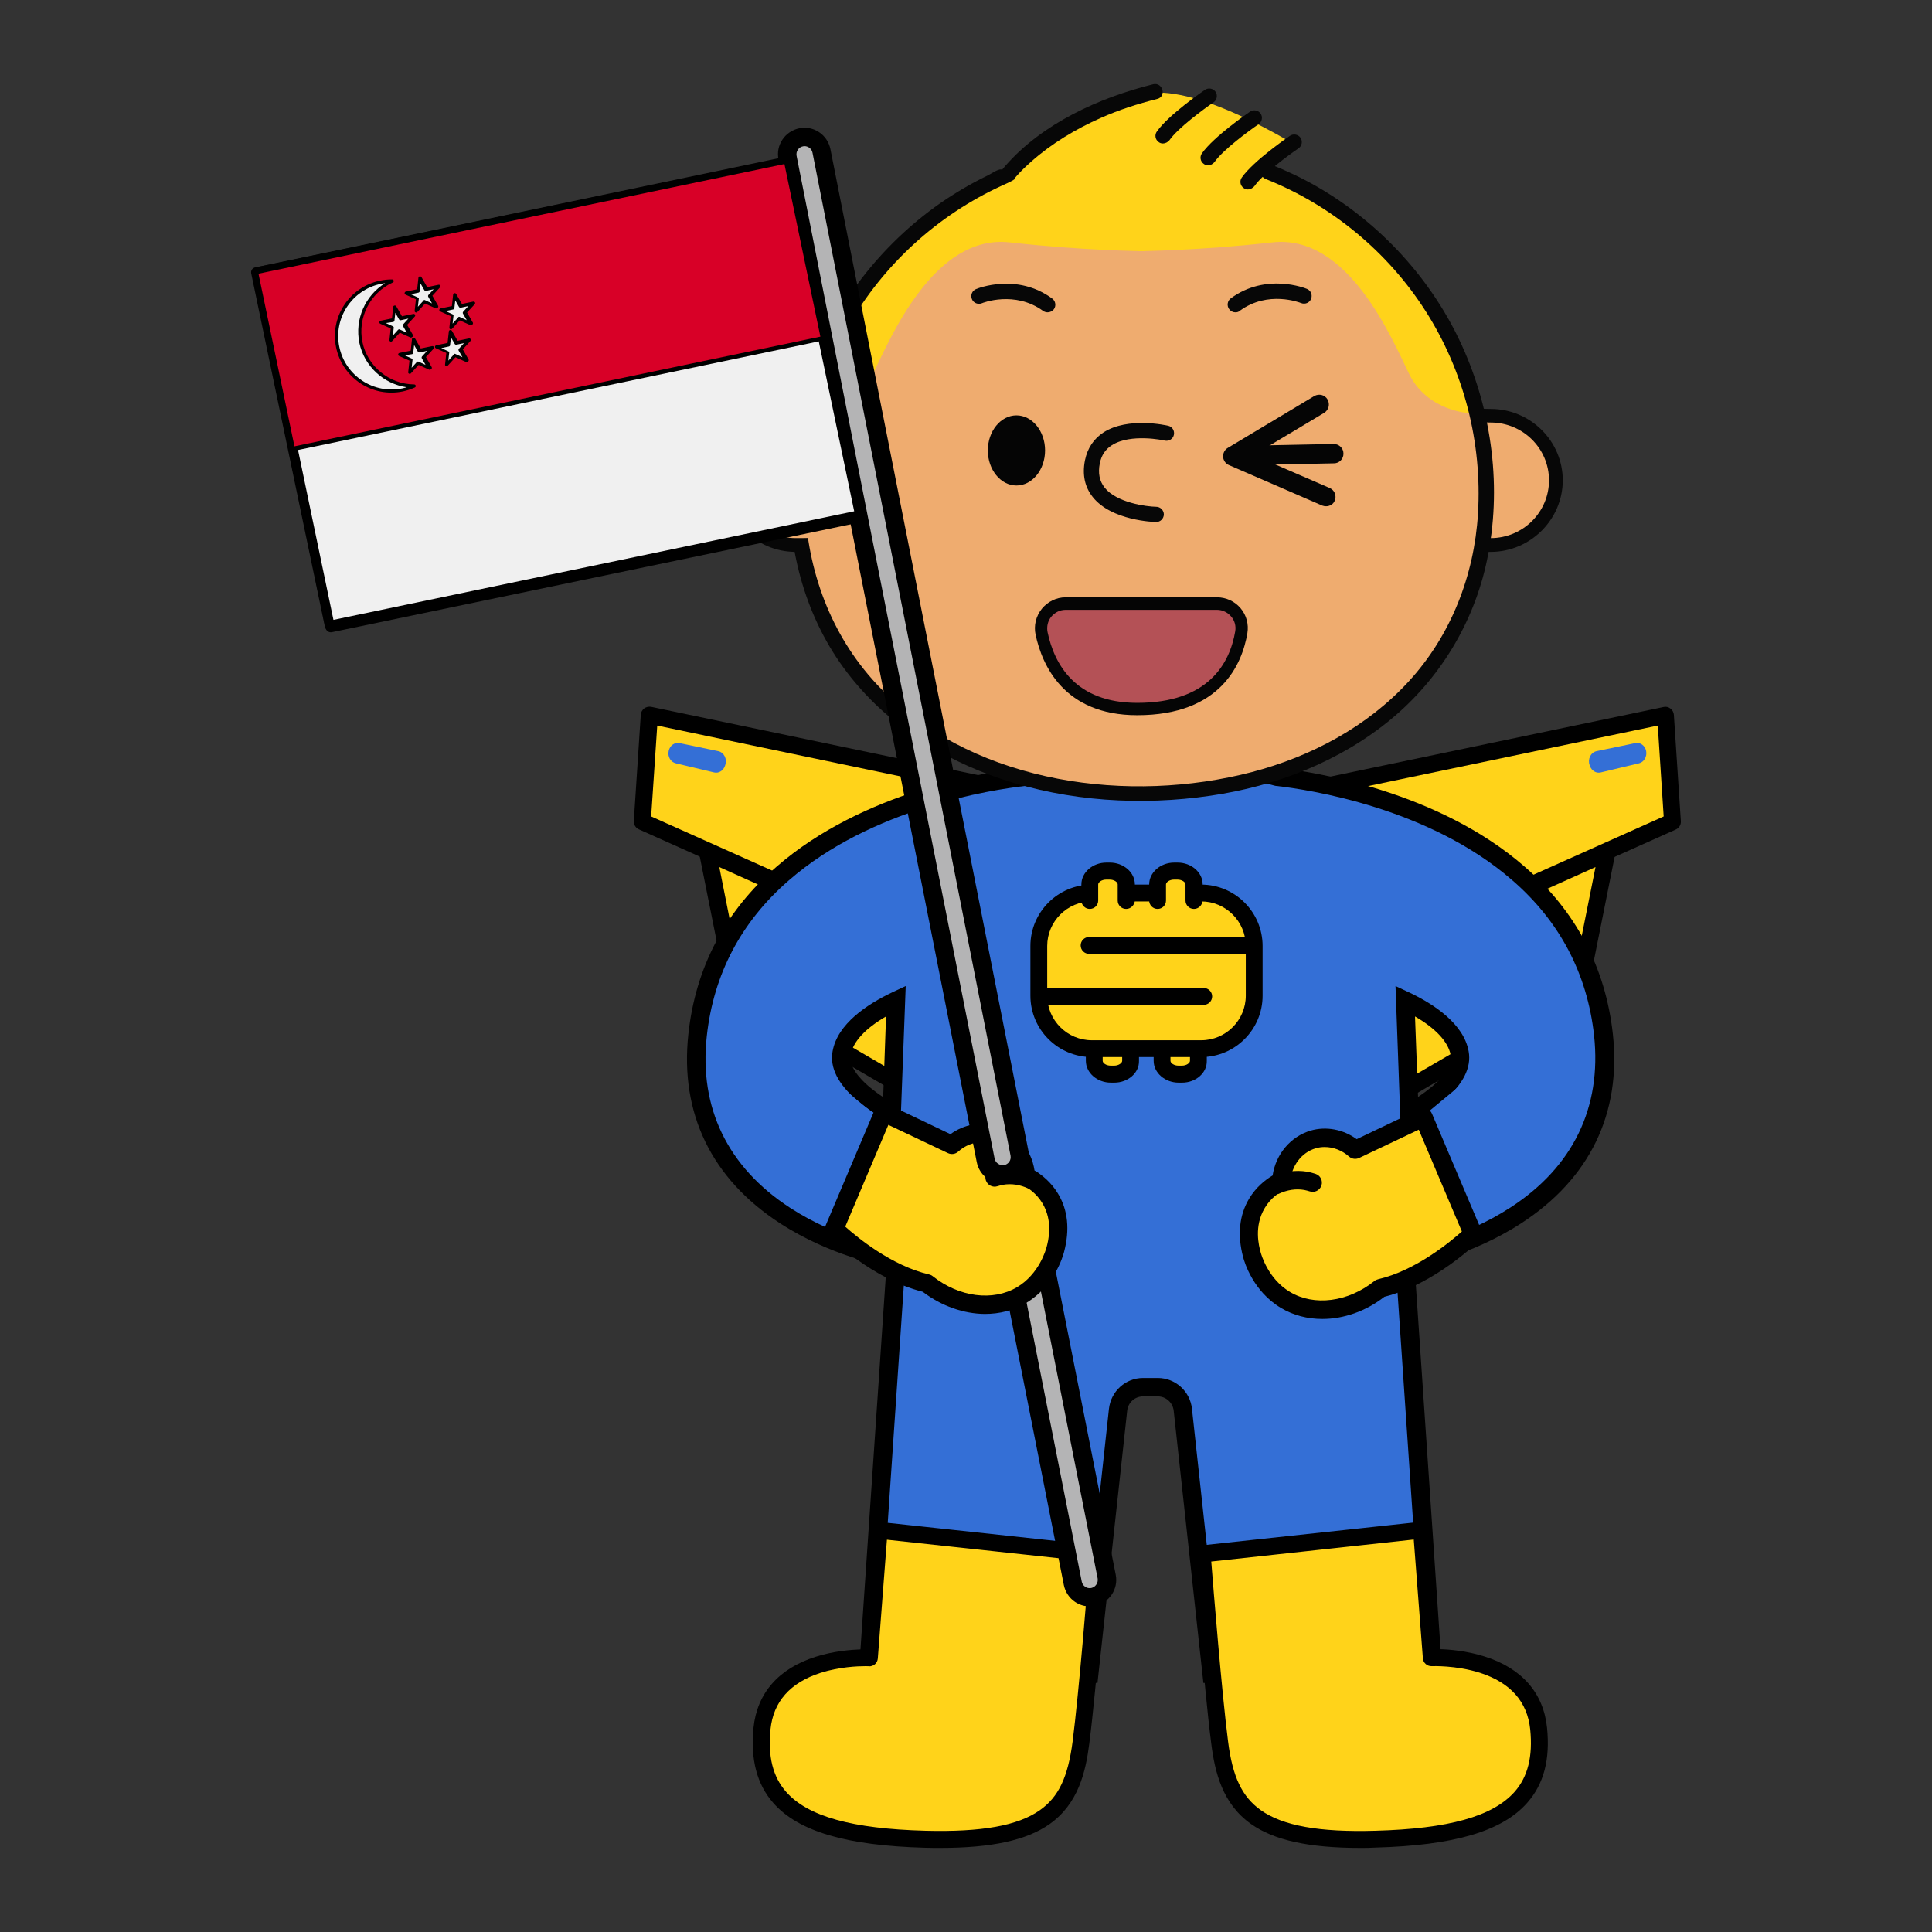
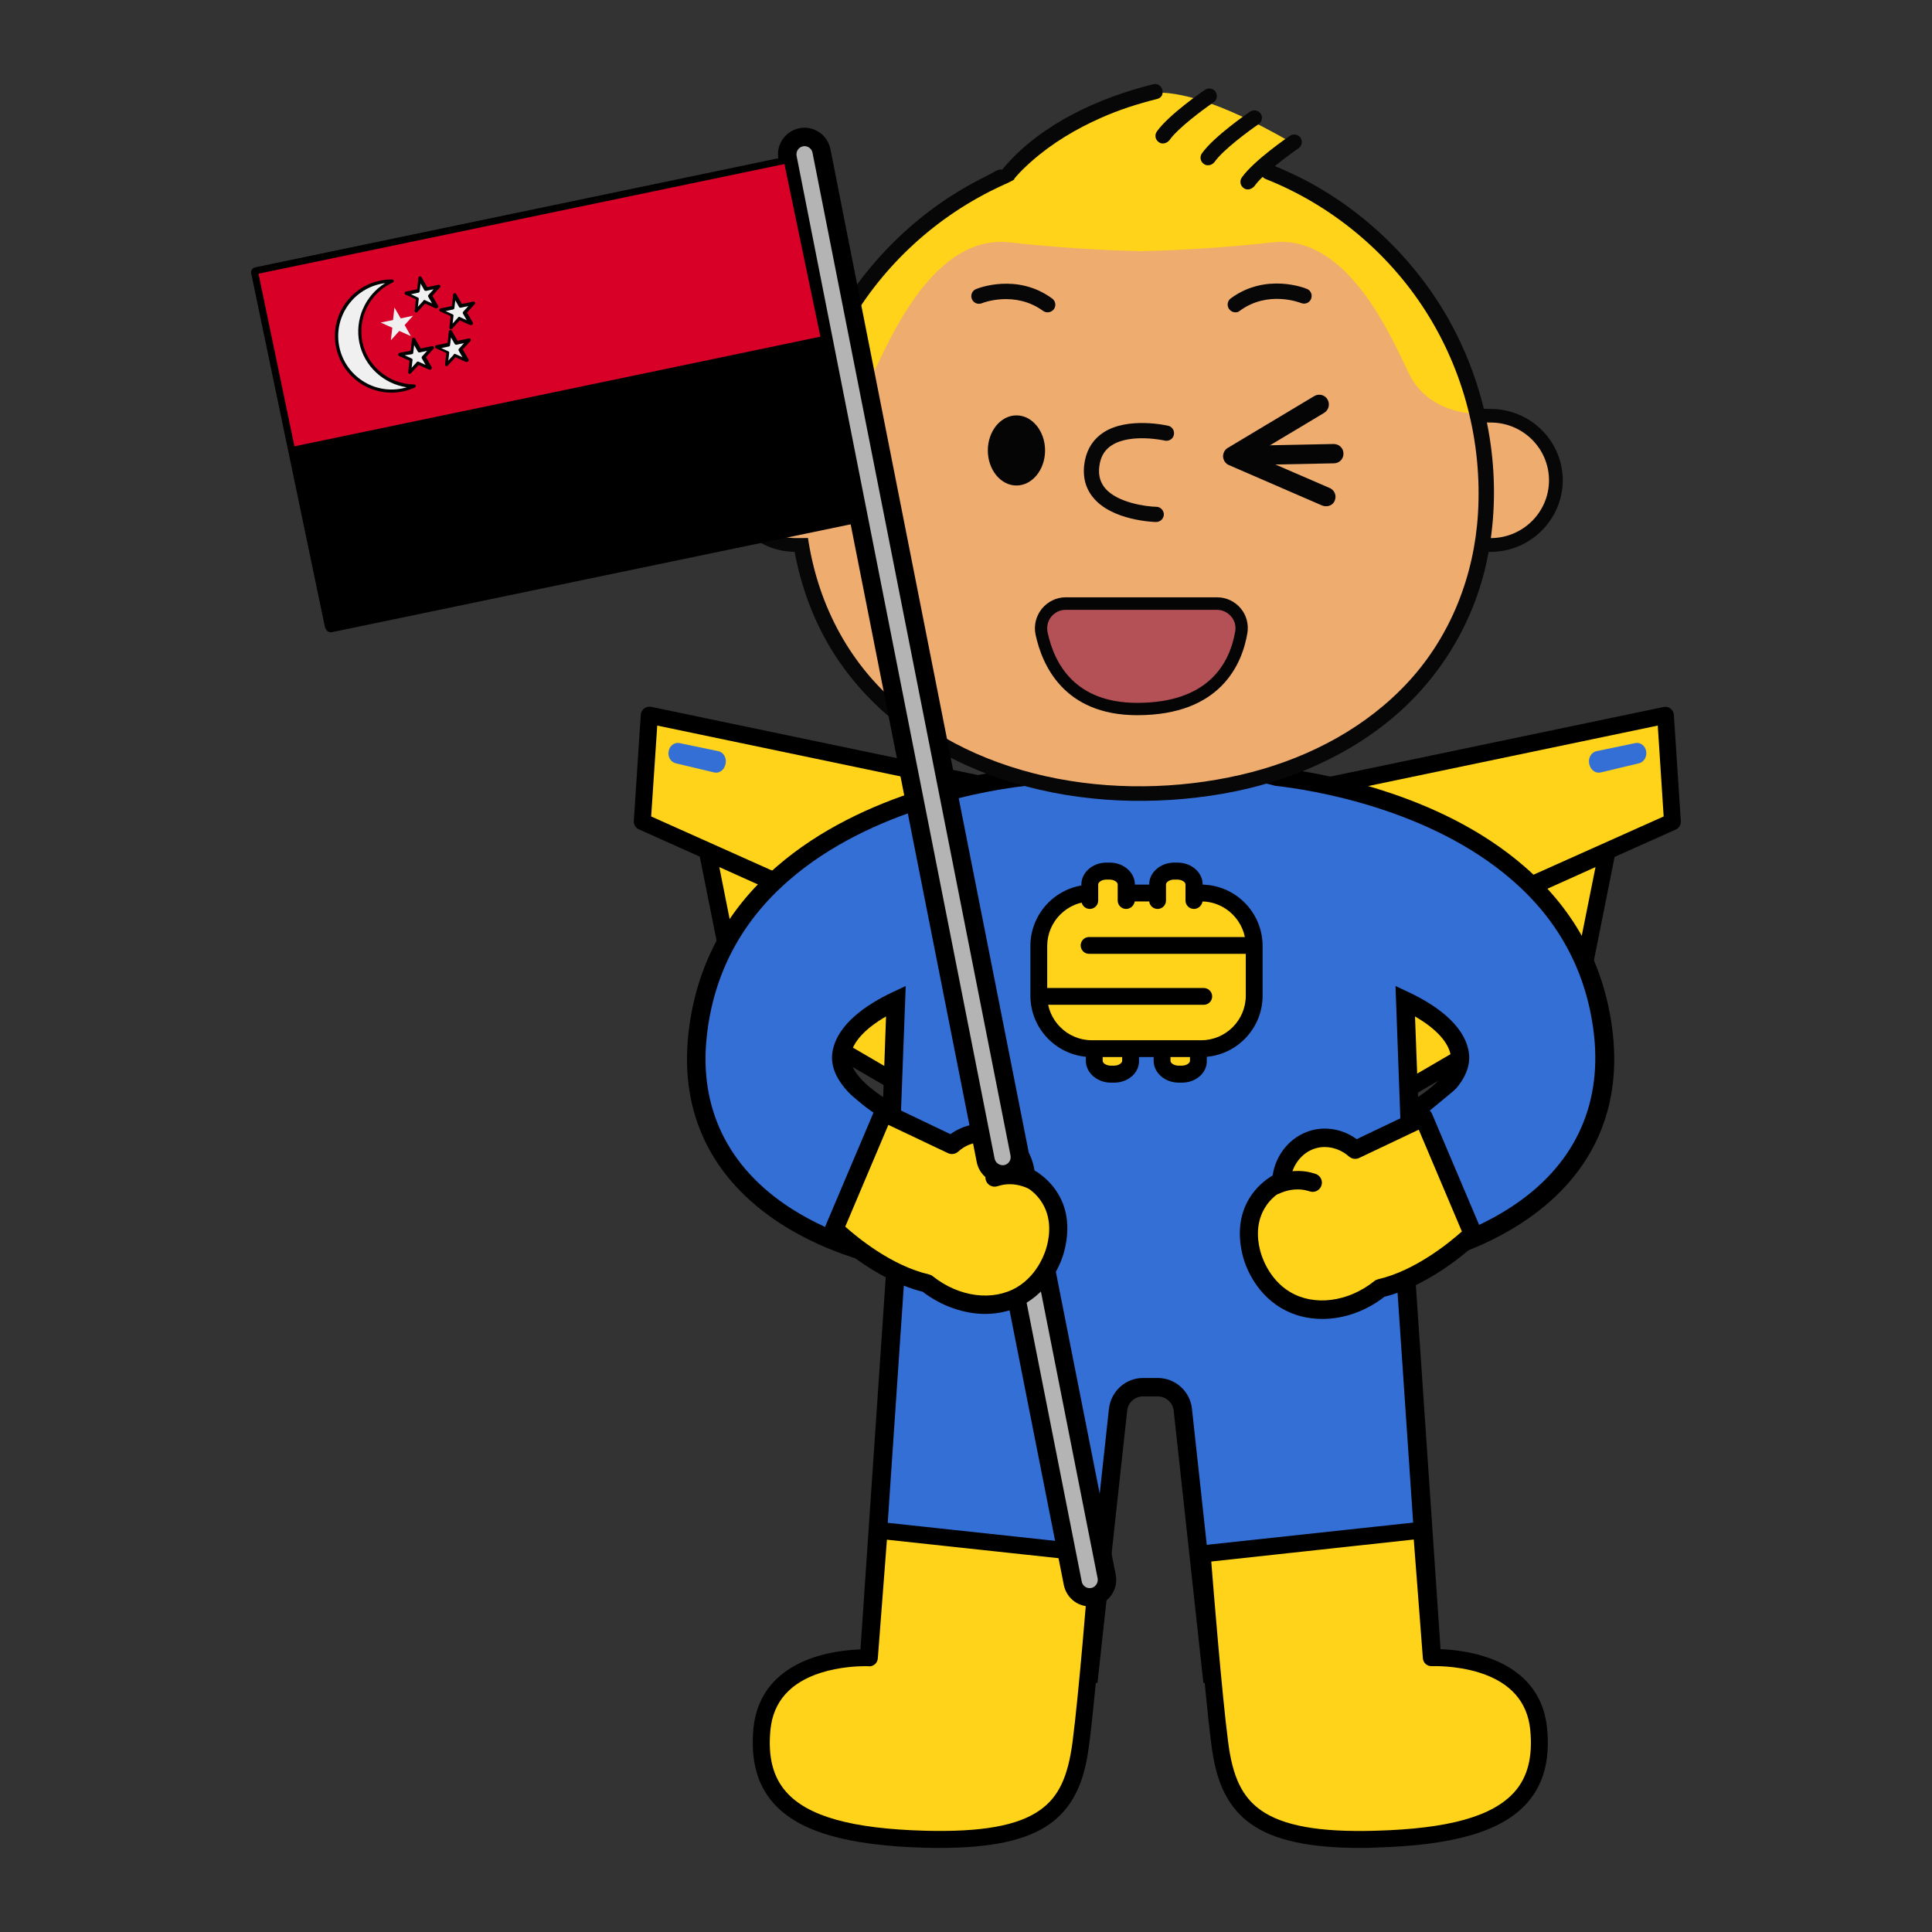
<svg xmlns="http://www.w3.org/2000/svg" version="1.1" id="Layer_1" x="0px" y="0px" viewBox="510 -510 1080 1080" style="enable-background:new 510 -510 1080 1080;" xml:space="preserve">
  <rect x="510" y="-510" width="1080" height="1080" fill="#333333" stroke="none" />
  <style type="text/css">
	.st0{fill:#FFD31A;}
	.st1{fill:#346FD6;}
	.st2{fill:none;}
	.st3{fill:#070707;}
	.st4{fill:#EFAC6F;}
	.st5{fill:#050505;}
	.st6{fill:#B45156;}
	.st7{fill:#B4B4B5;}
	.st8{fill:#F0F0F0;}
	.st9{fill:#D80027;}
	.st10{fill:#0052B4;}
	.st11{fill:#FFDA44;}
</style>
  <g>
    <g>
      <g>
        <g>
          <g>
            <polygon class="st0" points="1100.8,-62.5 872.9,-110.1 869.1,-50.7 1066.4,37.7      " />
          </g>
          <g>
            <path d="M1066.4,42.4c-0.7,0-1.3-0.1-1.9-0.4L867.1-46.4c-1.8-0.8-2.9-2.7-2.8-4.6l3.9-59.5c0.1-1.4,0.8-2.6,1.9-3.5       c1.1-0.8,2.5-1.1,3.8-0.9l227.9,47.6c1.3,0.3,2.5,1.1,3.1,2.3c0.7,1.2,0.8,2.6,0.4,3.9l-34.4,100.2c-0.4,1.3-1.4,2.3-2.6,2.8       C1067.7,42.3,1067.1,42.4,1066.4,42.4 M874-53.6l189.7,84.9l31-90.3l-217.3-45.4L874-53.6z" />
          </g>
          <g>
            <polyline class="st0" points="1049.3,117.5 920.8,42.6 905.6,-33.4 1074.5,42.6 1055.3,116.4      " />
          </g>
          <g>
            <path d="M1049.3,122.2c-0.8,0-1.6-0.2-2.4-0.6L918.4,46.7c-1.2-0.7-2-1.8-2.3-3.2l-15.2-76c-0.3-1.7,0.3-3.5,1.7-4.6       c1.4-1.1,3.3-1.3,4.9-0.6l168.9,76c2.1,0.9,3.2,3.3,2.6,5.5l-19.2,73.8c-0.7,2.5-3.2,4-5.8,3.4c-0.4-0.1-0.8-0.3-1.2-0.5       C1052,121.6,1050.6,122.2,1049.3,122.2 M925,39.6l126.2,73.6l17.7-67.9L912.1-25.3L925,39.6z" />
          </g>
          <g>
            <path class="st1" d="M887.8-83.3l21.4,5.1c2.5,0.6,5-0.9,6-3.5l0.2-0.6c1.2-3.3-0.6-7.1-3.9-7.8l-21.6-4.5       c-2.8-0.6-5.5,1.4-6.1,4.4C883.1-87,884.9-84,887.8-83.3" />
          </g>
        </g>
        <g>
          <g>
            <polygon class="st0" points="1213.1,-62.5 1441,-110.1 1444.9,-50.7 1247.5,37.7      " />
          </g>
          <g>
            <path d="M1247.5,42.4c-0.6,0-1.3-0.1-1.9-0.4c-1.2-0.5-2.2-1.5-2.6-2.8L1208.6-61c-0.4-1.3-0.3-2.7,0.4-3.9       c0.7-1.2,1.8-2,3.1-2.3l227.9-47.6c1.3-0.3,2.7,0,3.8,0.9c1.1,0.8,1.8,2.1,1.9,3.5l3.9,59.5c0.1,2-1,3.8-2.8,4.6L1249.4,42       C1248.8,42.3,1248.1,42.4,1247.5,42.4 M1219.3-59l31,90.3l189.7-84.9l-3.3-50.8L1219.3-59z" />
          </g>
          <g>
            <polyline class="st0" points="1264.7,117.5 1393.1,42.6 1408.3,-33.4 1239.4,42.6 1258.6,116.4      " />
          </g>
          <g>
            <path d="M1264.7,122.2c-1.4,0-2.8-0.6-3.7-1.8c-0.4,0.2-0.8,0.4-1.2,0.5c-2.5,0.7-5.1-0.9-5.8-3.4l-19.2-73.8       c-0.6-2.2,0.5-4.6,2.6-5.5l168.9-76c1.6-0.7,3.5-0.5,4.9,0.6c1.4,1.1,2,2.9,1.7,4.6l-15.2,76c-0.3,1.3-1.1,2.5-2.3,3.2       L1267,121.6C1266.3,122,1265.5,122.2,1264.7,122.2 M1245,45.3l17.7,67.9l126.2-73.6l13-64.9L1245,45.3z" />
          </g>
          <g>
            <path class="st1" d="M1426.2-83.3l-21.4,5.1c-2.5,0.6-5-0.9-6-3.5l-0.2-0.6c-1.2-3.3,0.6-7.1,3.9-7.8l21.6-4.5       c2.8-0.6,5.5,1.4,6.1,4.4C1430.8-87,1429-84,1426.2-83.3" />
          </g>
        </g>
      </g>
      <g>
        <g>
          <g>
            <path class="st1" d="M1406.4,68.5c-4.4-40.1-23.3-69.2-47.5-90.3c-47.7-41.5-116-51.9-135.3-54.1c-8.3-2.3-17-3.5-25.7-3.5       h-89.4c-8.7,0-17.4,1.2-25.7,3.5c-19.3,2.2-87.7,12.6-135.3,54.1c-24.3,21-43.2,50.1-47.5,90.3c-4.6,42.2,12.3,77.1,48.9,100.9       c27.3,17.7,55.5,22.9,56.6,23.1l3.4,0.6l0.6,0.1c0.7,2.6,1.5,5.2,2.3,7.8l-1.2-0.4L995.7,419l123.2,6.4l16-147.3       c0.8-7.1,6.8-12.6,14-12.6h8.2c7.2,0,13.2,5.4,14,12.6l16,147.3l123.2-6.4l-14.8-218.5l-1.2,0.4c0.9-2.6,1.7-5.2,2.3-7.8       l0.6-0.1l3.4-0.6c1.2-0.2,29.4-5.4,56.6-23.1C1394.1,145.6,1411,110.7,1406.4,68.5z M1008.4,112.1c-4.6-2.5-10.5-6.2-15.9-10.7       c-9.3-7.9-13.4-15.6-12.2-22.7c2.3-13.4,18-23.4,30.4-29.3L1008.4,112.1z M1313.7,101.4c-5.3,4.5-11.3,8.2-15.9,10.7l-2.3-62.6       c12.3,5.9,28,15.8,30.4,29.3C1327.1,85.9,1323,93.5,1313.7,101.4z" />
          </g>
          <g>
            <path d="M1182.7,430.8l-16.6-152.2c-0.5-4.5-4.3-8-8.9-8h-8.2c-4.6,0-8.4,3.4-8.9,8l-16.6,152.2l-133.3-6.9l15.3-225.4       c-0.1-0.2-0.1-0.5-0.2-0.7l-0.8-0.2c-1.2-0.2-30.1-5.4-58.5-23.8c-38.3-24.9-56-61.5-51.2-105.7c4-37.3,20.6-68.8,49.3-93.6       c48.4-42.1,117.1-52.9,137.7-55.3c8.6-2.3,17.6-3.5,26.7-3.5h89.4c9.1,0,18,1.2,26.7,3.5c20.6,2.4,89.3,13.1,137.7,55.3       c28.6,24.8,45.2,56.3,49.3,93.6c4.8,44.3-12.9,80.8-51.2,105.7c-28.5,18.5-57.4,23.6-58.6,23.9l-0.8,0.1       c-0.1,0.2-0.1,0.5-0.2,0.7l15.3,225.5L1182.7,430.8z M1149,260.3h8.2c9.8,0,18,7.4,19.1,17.1l15.5,142.5l113.1-5.9l-14-206.4       l-4.9,1.8l3.5-10.2c0.9-2.6,1.6-5,2.2-7.4l0.8-3.3l7.2-1.2c0.3-0.1,28.1-5,54.8-22.4c34.8-22.6,50.9-55.8,46.6-96v0       c-3.8-34.6-19.2-63.9-45.8-86.9C1309-58.3,1242.3-68.6,1223-70.7l-0.8-0.2c-7.9-2.2-16.1-3.3-24.3-3.3h-89.4       c-8.3,0-16.5,1.1-24.3,3.3l-0.8,0.2c-19.3,2.2-86.1,12.4-132.5,52.9c-26.6,23.1-42,52.3-45.8,87c-4.4,40.1,11.7,73.3,46.6,96       c26.7,17.3,54.4,22.3,54.7,22.3l7.3,1.2l0.8,3.3c0.6,2.3,1.3,4.8,2.2,7.4l3.5,10.2l-4.9-1.8l-14,206.4l113.1,5.9l15.5-142.5       C1131,267.7,1139.2,260.3,1149,260.3z M1293,120.7l-2.9-79.5l7.7,3.6c13.7,6.5,30.5,17.5,33.2,33c1.6,9-3.1,18.3-13.9,27.5l0,0       c-4.6,3.9-10.2,7.7-16.7,11.3L1293,120.7z M1301,58.2l1.7,45c2.9-1.9,5.4-3.8,7.7-5.7l0,0c5.4-4.6,11.6-11.4,10.5-17.9       C1319.5,72.4,1312.6,64.9,1301,58.2z M1013.3,120.7l-7.3-4.1c-6.5-3.6-12.1-7.4-16.7-11.3c-10.8-9.2-15.5-18.5-13.9-27.5       c2.7-15.6,19.6-26.5,33.2-33l7.7-3.6L1013.3,120.7z M1005.3,58.2c-11.6,6.7-18.5,14.2-19.8,21.5c-1.1,6.5,5.1,13.3,10.5,17.9       c2.3,1.9,4.8,3.8,7.7,5.7L1005.3,58.2z" />
          </g>
        </g>
      </g>
      <g>
        <g>
          <g>
            <path class="st0" d="M1121.8,74v9c0,4.1,4.2,7.5,9.3,7.5h1.9c5.1,0,9.3-3.4,9.3-7.5v-9" />
          </g>
        </g>
        <g>
          <g>
            <path d="M1132.9,95.2h-1.9c-7.7,0-14-5.5-14-12.2v-9c0-2.6,2.1-4.7,4.7-4.7c2.6,0,4.7,2.1,4.7,4.7v9c0,1.3,2,2.7,4.5,2.7h1.9       c2.6,0,4.5-1.5,4.5-2.7v-9c0-2.6,2.1-4.7,4.7-4.7c2.6,0,4.7,2.1,4.7,4.7v9C1146.9,89.7,1140.6,95.2,1132.9,95.2" />
          </g>
        </g>
        <g>
          <g>
            <path class="st0" d="M1159.6,74v9c0,4.1,4.2,7.5,9.3,7.5h1.9c5.1,0,9.3-3.4,9.3-7.5v-9" />
          </g>
        </g>
        <g>
          <g>
            <path d="M1170.8,95.2h-1.9c-7.7,0-14-5.5-14-12.2v-9c0-2.6,2.1-4.7,4.7-4.7c2.6,0,4.7,2.1,4.7,4.7v9c0,1.3,2,2.7,4.5,2.7h1.9       c2.6,0,4.5-1.5,4.5-2.7v-9c0-2.6,2.1-4.7,4.7-4.7c2.6,0,4.7,2.1,4.7,4.7v9C1184.8,89.7,1178.5,95.2,1170.8,95.2" />
          </g>
        </g>
        <g>
          <g>
            <path class="st0" d="M1189.5,76.2h-77.2c-11.9,0-21.6-9.7-21.6-21.6V10.8c0-11.9,9.7-21.6,21.6-21.6h77.2       c11.9,0,21.6,9.7,21.6,21.6v43.8C1211.1,66.5,1201.4,76.2,1189.5,76.2" />
          </g>
        </g>
        <g>
          <g>
            <path d="M1181.5,80.9h-61.2c-18.9,0-34.3-15.4-34.3-34.3V18.8c0-18.9,15.4-34.3,34.3-34.3h61.2c18.9,0,34.3,15.4,34.3,34.3       v27.8C1215.8,65.5,1200.4,80.9,1181.5,80.9 M1120.3-6.1c-13.7,0-24.9,11.2-24.9,24.9v27.8c0,13.7,11.2,24.9,24.9,24.9h61.2       c13.7,0,24.9-11.2,24.9-24.9V18.8c0-13.7-11.2-24.9-24.9-24.9H1120.3z" />
          </g>
        </g>
        <g>
          <g>
            <line class="st0" x1="1092.7" y1="47" x2="1182.9" y2="47" />
          </g>
        </g>
        <g>
          <g>
            <path d="M1182.9,51.7h-90.2c-2.6,0-4.7-2.1-4.7-4.7c0-2.6,2.1-4.7,4.7-4.7h90.2c2.6,0,4.7,2.1,4.7,4.7       C1187.6,49.6,1185.5,51.7,1182.9,51.7" />
          </g>
        </g>
        <g>
          <g>
            <line class="st0" x1="1118.8" y1="18.4" x2="1209.7" y2="18.4" />
          </g>
        </g>
        <g>
          <g>
            <path d="M1209.7,23.2h-90.9c-2.6,0-4.7-2.1-4.7-4.7s2.1-4.7,4.7-4.7h90.9c2.6,0,4.7,2.1,4.7,4.7S1212.3,23.2,1209.7,23.2" />
          </g>
        </g>
        <g>
          <g>
            <path class="st0" d="M1119.1-4.2v-9c0-4.1,4.2-7.5,9.3-7.5h1.9c5.1,0,9.3,3.4,9.3,7.5v9" />
          </g>
        </g>
        <g>
          <g>
            <path d="M1139.5-1.9c-2.6,0-4.7-2.1-4.7-4.7v-9c0-1.3-2-2.7-4.5-2.7h-1.9c-2.6,0-4.5,1.5-4.5,2.7v9c0,2.6-2.1,4.7-4.7,4.7       c-2.6,0-4.7-2.1-4.7-4.7v-9c0-6.7,6.3-12.2,14-12.2h1.9c7.7,0,14,5.5,14,12.2v9C1144.2-4,1142.1-1.9,1139.5-1.9" />
          </g>
        </g>
        <g>
          <g>
            <path class="st0" d="M1157-4.2v-9c0-4.1,4.2-7.5,9.3-7.5h1.9c5.1,0,9.3,3.4,9.3,7.5v9" />
          </g>
        </g>
        <g>
          <g>
            <path d="M1177.4-1.9c-2.6,0-4.7-2.1-4.7-4.7v-9c0-1.3-2-2.7-4.5-2.7h-1.9c-2.6,0-4.5,1.5-4.5,2.7v9c0,2.6-2.1,4.7-4.7,4.7       c-2.6,0-4.7-2.1-4.7-4.7v-9c0-6.7,6.3-12.2,14-12.2h1.9c7.7,0,14,5.5,14,12.2v9C1182.1-4,1180-1.9,1177.4-1.9" />
          </g>
        </g>
      </g>
      <g>
        <g>
          <path class="st0" d="M1124,358.7l-122.6-13.2l-5.5,71.2c0,0-55.7-3-60,39.6c-4.3,42.6,24.5,60,91.3,61.8s82.3-16.9,87-54      C1118.5,430.5,1124,358.7,1124,358.7" />
        </g>
      </g>
      <g>
        <g>
          <path d="M1035.6,523c-2.8,0-5.6,0-8.5-0.1c-43.9-1.2-70.8-9.1-84.8-25c-9.2-10.5-12.8-24.2-11.1-42c2-19.4,14-33.2,34.9-39.8      c10.1-3.2,19.9-3.9,25.4-4.1l5.2-66.8c0.1-1.3,0.7-2.5,1.7-3.3c1-0.8,2.3-1.2,3.5-1.1l122.6,13.2c2.5,0.3,4.4,2.5,4.2,5.1      c-0.1,0.7-5.5,72.3-9.8,105.7c-2,15.8-6.2,33.6-22.2,44.9C1083.9,518.7,1064.4,523,1035.6,523 M993.7,421.4      c-4.2,0-14.5,0.4-24.9,3.7c-17.1,5.5-26.5,16.1-28.1,31.7c-1.5,15,1.3,26.4,8.7,34.8c12.1,13.8,36.9,20.7,78,21.8      c31.3,0.8,51.6-2.8,63.9-11.5c10.5-7.4,15.7-18.5,18.3-38.4c3.6-28.2,8.1-84.3,9.4-100.6l-113.2-12.2l-5.1,66.4      c-0.2,2.6-2.4,4.5-5,4.4C995.7,421.4,994.9,421.4,993.7,421.4" />
        </g>
      </g>
      <g>
        <g>
          <path class="st0" d="M1182.1,358.7l122.6-13.2l5.5,71.2c0,0,55.7-3,60,39.6c4.3,42.6-24.5,60-91.3,61.8s-82.3-16.9-87-54      C1187.5,430.5,1182.1,358.7,1182.1,358.7" />
        </g>
      </g>
      <g>
        <g>
          <path d="M1270.4,523c-28.7,0-48.3-4.3-61.1-13.4c-16-11.3-20.2-29-22.2-44.9c-4.3-33.3-9.7-104.9-9.8-105.7      c-0.2-2.5,1.7-4.8,4.2-5.1l122.6-13.2c1.3-0.1,2.5,0.3,3.5,1.1c1,0.8,1.6,2,1.7,3.3l5.2,66.8c5.5,0.1,15.3,0.9,25.4,4.1      c20.9,6.6,32.9,20.4,34.9,39.8c1.8,17.8-1.8,31.5-11.1,42c-14,15.9-40.9,23.8-84.8,25C1276,523,1273.2,523,1270.4,523       M1187.1,362.9c1.3,16.3,5.8,72.4,9.4,100.6c2.5,19.8,7.8,30.9,18.3,38.4c12.3,8.7,32.6,12.4,63.9,11.5c41.1-1.1,65.8-8,78-21.8      c7.4-8.4,10.2-19.8,8.7-34.8c-1.6-15.5-11-26.2-28.1-31.7c-13.5-4.3-26.8-3.7-26.9-3.7c-2.6,0.1-4.8-1.8-5-4.4l-5.1-66.4      L1187.1,362.9z" />
        </g>
      </g>
      <g>
        <g>
          <path class="st2" d="M1295.5,49.5l2.3,62.7c4.6-2.5,10.6-6.2,15.9-10.7c9.3-7.9,13.4-15.6,12.2-22.7      C1323.5,65.3,1307.8,55.4,1295.5,49.5z" />
        </g>
      </g>
      <g>
        <g>
          <polyline class="st2" points="1008.6,204.4 1008.1,230.3 1006.9,294.9     " />
        </g>
      </g>
      <g>
        <g>
          <path class="st1" d="M1294.7,144.5l-3-24.5c0,0,0.8-0.3,2.1-1L1294.7,144.5z" />
        </g>
      </g>
      <g>
        <g>
          <path class="st1" d="M1294.7,144.5l-3-24.5c0,0,0.8-0.3,2.1-1L1294.7,144.5z" />
        </g>
      </g>
      <g>
        <g>
          <g>
            <path class="st3" d="M1343.3-201.5c-17.9,0-40.2,0-40.2-40c0-17.4,2.9-27.9,9.3-34.1c7.1-6.8,16.1-6.4,24.8-6       c2,0.1,4.1,0.2,6.1,0.2c22.2,0,40.3,17.9,40.3,40C1383.5-219.5,1365.4-201.5,1343.3-201.5 M1331.2-266.5c-4,0-6.7,0.4-8.3,1.9       c-2.1,2-4.6,7.6-4.6,23c0,11.8,2.1,19.1,6.2,22c3.9,2.7,10.8,2.7,18.7,2.7c13.8,0,25-11.1,25-24.7c0-13.6-11.2-24.7-25-24.7       c-2.4,0-4.6-0.1-6.7-0.2C1334.5-266.4,1332.7-266.5,1331.2-266.5" />
          </g>
        </g>
        <g>
          <g>
            <path class="st3" d="M954.8-201.5c-22.2,0-40.2-17.9-40.2-40c0-22,18.1-40,40.2-40c2,0,4.1-0.1,6.1-0.2       c8.7-0.4,17.8-0.7,24.8,6c6.4,6.2,9.3,16.7,9.3,34.1C995-201.5,972.7-201.5,954.8-201.5 M966.9-266.5c-1.6,0-3.4,0.1-5.3,0.1       c-2.2,0.1-4.4,0.2-6.7,0.2c-13.8,0-25,11.1-25,24.7c0,13.6,11.2,24.7,25,24.7c7.9,0,14.8,0,18.7-2.7c4.1-2.8,6.2-10.2,6.2-22       c0-15.4-2.5-21-4.6-23C973.5-266.1,970.8-266.5,966.9-266.5" />
          </g>
        </g>
        <g>
          <g>
            <path class="st4" d="M1218.7-414c71.5,28.2,122.1,97.9,122.1,179.4c0,106.4-86.3,168.2-192.7,168.2       c-106.4,0-192.7-61.7-192.7-168.2c0-79.9,48.7-148.5,118-177.7" />
          </g>
        </g>
        <g>
          <g>
            <path class="st0" d="M964.8-279.1c0,0,23.1-1.2,33.2-21.9c10.1-20.8,34.4-78.3,76.5-73.5c42.1,4.7,75.3,4.9,75.3,4.9       s51.6-71.9,32.6-78.4c-19-6.5-48-19-86,14.8c-37.9,33.8-61.7,40.9-61.7,40.9s-55.7,46.8-67.6,90.1       C967.2-302.3,957.1-280.3,964.8-279.1" />
          </g>
        </g>
        <g>
          <g>
            <path class="st0" d="M1330.9-279.1c0,0-23.1-1.2-33.2-21.9c-10.1-20.8-34.4-78.3-76.5-73.5c-42.1,4.7-75.3,4.9-75.3,4.9       s-38.8-72.2-19.9-78.7c14.1-4.8,26.7-27.2,103.7,16.7c9.3,5.3-22.7,12-11,17.7c22.5,11,42.1,21.6,42.1,21.6       s55.7,46.8,67.6,90.1C1328.6-302.3,1338.6-280.3,1330.9-279.1" />
          </g>
        </g>
        <g>
          <g>
            <path class="st4" d="M1375.9-241.5c0,17.8-14.6,32.3-32.6,32.3s-32.6,0-32.6-32.3c0-38.2,14.6-32.3,32.6-32.3       S1375.9-259.3,1375.9-241.5" />
          </g>
        </g>
        <g>
          <g>
            <path class="st3" d="M1217.6-409.9c36.5,14.5,68.1,40.6,89.2,73.6c21.5,33.6,31.8,73.6,29.4,113.4       c-2.1,34.6-15.1,68.1-38.7,93.8c-23.3,25.4-54.6,42-87.7,50.7c-68.5,17.8-152.5,6.8-204.8-44.1       c-54.8-53.3-57.4-140.9-20.8-205.2c19.6-34.4,49.9-62,85.8-78.5c2.2-1,4.3-1.9,6.4-3.1c1.1-0.6,0.9-1.1,0.1-0.2       c0.5-0.6,1.1-1.3,1.6-1.9c2.6-3,5.5-5.7,8.4-8.3c11.5-10.2,24.9-18.2,38.9-24.4c10.1-4.5,20.7-7.9,31.5-10.6       c5.3-1.3,3.1-9.5-2.3-8.2c-30.1,7.5-61.8,21.8-82.6,45.6c-0.5,0.6-1,1.2-1.5,1.8c-0.2,0.2-0.5,0.8-0.7,1       c0.7-0.4,0.3-0.7-0.2-0.8c-1.9-0.2-5.9,2.7-7.7,3.5c-9.1,4.4-17.9,9.6-26.3,15.4c-16.7,11.7-31.5,25.9-43.9,42       c-25.4,33.1-39.7,74.1-40.5,115.8c-0.7,37.3,9.5,74.7,32.4,104.6c21.7,28.4,52.6,48.3,86.3,59.5c37.3,12.5,78,15,116.8,9.3       c36.5-5.3,72.1-19,100.7-42.6c27.4-22.6,46.5-54.1,53.8-88.9c8.5-40.1,3-82.8-13.9-120c-16.8-37-45.5-68.3-80.6-88.7       c-8.6-5-17.6-9.2-26.8-12.9C1214.7-420.1,1212.5-411.9,1217.6-409.9" />
          </g>
        </g>
        <g>
          <g>
            <path class="st3" d="M1185.3-417.6c-0.8,0-1.7-0.2-2.4-0.8c-1.9-1.3-2.4-4-1-5.9c6.6-9.4,26-22.7,26.9-23.3       c1.9-1.3,4.6-0.8,5.9,1.1c1.3,1.9,0.8,4.6-1.1,5.9c-5.3,3.6-20,14.4-24.7,21.2C1187.9-418.2,1186.6-417.6,1185.3-417.6" />
          </g>
        </g>
        <g>
          <g>
            <path class="st3" d="M1160.1-429.8c-0.8,0-1.7-0.2-2.4-0.8c-1.9-1.3-2.4-4-1-5.9c6.6-9.4,26-22.7,26.9-23.3       c1.9-1.3,4.6-0.8,5.9,1.1c1.3,1.9,0.8,4.6-1.1,5.9c-5.3,3.6-20,14.4-24.7,21.2C1162.8-430.5,1161.4-429.8,1160.1-429.8" />
          </g>
        </g>
        <g>
          <g>
            <path class="st3" d="M1207.6-404.1c-0.8,0-1.7-0.2-2.4-0.8c-1.9-1.3-2.4-4-1-5.9c6.6-9.4,26-22.7,26.9-23.3       c1.9-1.3,4.6-0.8,5.9,1.1c1.3,1.9,0.8,4.6-1.1,5.9c-5.3,3.6-20,14.4-24.7,21.2C1210.2-404.8,1208.9-404.1,1207.6-404.1" />
          </g>
        </g>
        <g>
          <g>
            <path class="st4" d="M922.2-241.5c0,17.8,14.6,32.3,32.6,32.3s32.6,0,32.6-32.3c0-38.2-14.6-32.3-32.6-32.3       S922.2-259.3,922.2-241.5" />
          </g>
        </g>
        <g>
          <g>
            <path class="st3" d="M1156.3-218.2L1156.3-218.2c-1.1,0-24.9-0.7-35.4-13.9c-4.5-5.6-6-12.5-4.4-20.6c1.4-6.8,4.9-12,10.4-15.6       c13.7-8.8,35.2-3.9,36.1-3.7c2.3,0.5,3.7,2.8,3.2,5.1c-0.5,2.3-2.8,3.7-5.1,3.2c-0.3-0.1-19-4.2-29.6,2.6       c-3.6,2.3-5.8,5.6-6.7,10.1c-1.1,5.5-0.2,9.9,2.7,13.6c6.7,8.4,23.2,10.6,28.9,10.7c2.3,0,4.2,2,4.2,4.3       C1160.5-220,1158.6-218.2,1156.3-218.2" />
          </g>
        </g>
        <g>
          <g>
            <path class="st5" d="M1094.2-258.2c0,10.8-7.2,19.6-16,19.6c-8.8,0-16-8.8-16-19.6c0-10.8,7.2-19.6,16-19.6       C1087-277.8,1094.2-269,1094.2-258.2" />
          </g>
        </g>
        <g>
          <g>
            <g>
              <path class="st6" d="M1190.4-172.6h-84.6c-8.8,0-15.3,8.1-13.4,16.7c3.7,17.4,15.6,42.3,53.4,42.3c43.4,0,55.2-25.4,58.2-42.9        C1205.4-164.9,1198.9-172.6,1190.4-172.6" />
            </g>
          </g>
          <g>
            <g>
              <path class="st5" d="M1145.7-110.2c-41.1,0-53.2-28.2-56.8-45c-1.1-5.1,0.2-10.4,3.5-14.5c3.3-4,8.1-6.4,13.3-6.4h84.6        c5.1,0,9.9,2.2,13.2,6.1c3.3,3.9,4.6,9,3.8,13.9C1204.4-138.9,1192.5-110.2,1145.7-110.2 M1105.7-169.1c-3.1,0-6,1.4-8,3.8        c-2,2.4-2.7,5.6-2.1,8.7c3.8,18,15.6,39.5,50.1,39.5c39.6,0,51.7-21.8,54.8-40c0.5-3-0.3-6-2.3-8.3c-2-2.3-4.8-3.7-7.9-3.7        H1105.7z" />
            </g>
          </g>
        </g>
        <g>
          <g>
            <path class="st3" d="M1095.6-335.4c-0.9,0-1.8-0.3-2.5-0.8c-15.9-11.6-34.1-4.4-34.2-4.3c-2.2,0.9-4.7-0.1-5.6-2.3       c-0.9-2.2,0.1-4.7,2.3-5.6c0.9-0.4,22.9-9.2,42.6,5.3c1.9,1.4,2.3,4.1,0.9,6C1098.2-336,1096.9-335.4,1095.6-335.4" />
          </g>
        </g>
        <g>
          <g>
            <path class="st3" d="M1200.6-335.4c-1.3,0-2.6-0.6-3.5-1.8c-1.4-1.9-1-4.6,0.9-6c19.7-14.5,41.7-5.7,42.6-5.3       c2.2,0.9,3.2,3.4,2.3,5.6c-0.9,2.2-3.4,3.2-5.6,2.3c-0.8-0.3-18.5-7.2-34.2,4.3C1202.4-335.6,1201.5-335.4,1200.6-335.4" />
          </g>
        </g>
        <g>
          <g>
            <g>
              <g>
                <path class="st5" d="M1251.3-227c-0.7,0-1.4-0.1-2.2-0.4L1197-250c-1.9-0.8-3.1-2.6-3.3-4.6c-0.1-2,0.9-4,2.6-5l48.4-29         c2.6-1.5,5.9-0.7,7.4,1.9s0.7,5.9-1.9,7.5l-39.4,23.6l42.5,18.4c2.8,1.2,4,4.4,2.8,7.1C1255.4-228.2,1253.4-227,1251.3-227z" />
              </g>
            </g>
          </g>
        </g>
        <g>
          <g>
            <g>
              <g>
                <path class="st5" d="M1201.1-249.9c-3,0-5.4-2.4-5.4-5.3c-0.1-3,2.3-5.5,5.3-5.5l54.5-1.1c0,0,0.1,0,0.1,0         c3,0,5.4,2.4,5.4,5.3c0.1,3-2.3,5.5-5.3,5.5l-54.5,1.1C1201.2-249.9,1201.1-249.9,1201.1-249.9z" />
              </g>
            </g>
          </g>
        </g>
      </g>
      <g>
        <g>
          <polygon class="st1" points="1325.1,97.7 1290.8,126.1 1303.9,154.4 1342.5,135.1     " />
        </g>
      </g>
      <g>
        <g>
          <polygon class="st1" points="979.6,97.1 1013.9,125.4 1000.8,153.7 962.2,134.5     " />
        </g>
      </g>
      <g>
        <g>
          <path class="st0" d="M1333.4,179.8l-27.6-65.1l-38.2,18.2c-6.4-5.8-15.4-8.2-23.5-5.9c-9.9,2.9-17.2,12.3-17.9,23.4      c-3.1,1.6-9.2,5.2-13.6,12.3c-7.3,12-3.9,24.9-2.9,28.7c0.4,1.6,4.7,16.9,18.8,25.3c15.4,9.2,36.6,6.7,53-6.5      C1309.1,203.8,1333.4,179.8,1333.4,179.8z" />
        </g>
        <g>
          <path d="M1249.2,227.3c-8.3,0-16.2-2-23.2-6.2c-15.4-9.2-20.3-25.3-21.1-28.4c-3.3-12.5-2.1-23.5,3.4-32.7      c3.8-6.3,8.9-10.4,13.1-12.9c1.8-12,10.1-21.8,21.3-25.1c8.6-2.5,18.2-0.7,25.7,4.8l35.2-16.8c1.3-0.6,2.7-0.7,4-0.2      c1.3,0.5,2.4,1.5,2.9,2.8l27.6,65.1c0.8,1.9,0.4,4.2-1.1,5.7c-1,1-25,24.5-53.1,31.5C1273.4,223.1,1261,227.3,1249.2,227.3z       M1250.5,131.2c-1.7,0-3.3,0.2-5,0.7c-7.9,2.3-13.6,9.8-14.2,18.7c-0.1,1.8-1.2,3.5-2.9,4.3c-3.4,1.7-8.1,4.8-11.4,10.4      c-6.1,10.2-3.3,21.1-2.3,24.7c0.4,1.5,4.2,14.9,16.4,22.2c13.5,8.1,32.5,5.7,47.2-6.1c0.6-0.5,1.3-0.8,2.1-1      c20.8-4.8,40.1-20.7,46.8-26.7l-24.1-56.9l-33.3,15.8c-1.9,0.9-4.1,0.6-5.7-0.8C1260.3,133.1,1255.4,131.2,1250.5,131.2z" />
        </g>
      </g>
      <g>
        <g>
          <g>
            <path d="M1222.6,157.8c-2,0-3.8-1.1-4.7-3c-1.2-2.6-0.1-5.6,2.5-6.8c6.7-3.1,13.8-4.1,20.4-3c1.5,0.3,3.1,0.7,4.6,1.2       c2.7,0.9,4.2,3.8,3.3,6.5c-0.9,2.7-3.8,4.2-6.5,3.3c-1-0.3-2.1-0.6-3.1-0.8c-4.7-0.8-9.5-0.1-14.4,2.2       C1224,157.6,1223.3,157.8,1222.6,157.8z" />
          </g>
        </g>
      </g>
      <g>
        <path class="st7" d="M1126.9,381.5l-11.6,2.3c-2,0.4-4-0.9-4.4-3l-45-227.6c-0.4-2,0.9-4,3-4.4l11.6-2.3c2-0.4,4,0.9,4.4,3     l45,227.6C1130.2,379.1,1128.9,381.1,1126.9,381.5z" />
        <path d="M1119.2,388c-2.9,0-5.8-0.9-8.2-2.5c-3.3-2.2-5.5-5.6-6.3-9.4L1062,160c-0.8-3.9,0-7.8,2.2-11.1s5.6-5.5,9.4-6.3     c8-1.6,15.8,3.7,17.4,11.7l42.7,216c1.6,8-3.7,15.8-11.7,17.4C1121.1,387.9,1120.1,388,1119.2,388z M1076.5,152.7     c-0.3,0-0.6,0-0.9,0.1c-2.4,0.5-4,2.9-3.6,5.3l42.7,216c0.2,1.2,0.9,2.2,1.9,2.9c1,0.7,2.2,0.9,3.4,0.7c2.4-0.5,4-2.9,3.6-5.3     l-42.7-216C1080.5,154.1,1078.6,152.7,1076.5,152.7z" />
      </g>
      <g>
        <g>
          <g>
            <rect x="671.1" y="-390.6" transform="matrix(-0.979 0.204 -0.204 -0.979 1569.541 -740.457)" class="st8" width="303.5" height="202.3" />
          </g>
          <g>
            <path d="M992.7-218.4l-297.2,61.8c-1.6,0.3-3.1-0.7-3.5-2.3L650.8-357c-0.3-1.6,0.7-3.1,2.3-3.5l297.2-61.8       c1.6-0.3,3.1,0.7,3.5,2.3L995-221.9C995.3-220.3,994.3-218.8,992.7-218.4z M697.2-163l291.4-60.6l-40-192.3l-291.4,60.6       L697.2-163z" />
          </g>
        </g>
        <g>
          <g>
            <g>
              <rect x="658.2" y="-364" transform="matrix(-0.979 0.204 -0.204 -0.979 1531.432 -860.356)" class="st9" width="303.5" height="25.3" />
            </g>
            <g>
              <path d="M961.6-367.7l-297.2,61.8c-1.2,0.2-2.4-0.5-2.6-1.7l-5.2-24.8c-0.2-1.2,0.5-2.4,1.7-2.6l297.2-61.8        c1.2-0.2,2.4,0.5,2.6,1.7l5.2,24.8C963.6-369.1,962.8-368,961.6-367.7z M665.7-310.7l292.8-60.9l-4.3-20.4l-292.8,60.9        L665.7-310.7z" />
            </g>
          </g>
          <g>
            <g>
              <rect x="668.5" y="-314.5" transform="matrix(-0.979 0.204 -0.204 -0.979 1561.918 -764.439)" class="st9" width="303.5" height="25.3" />
            </g>
            <g>
              <path d="M971.9-318.2l-297.2,61.8c-1.2,0.2-2.4-0.5-2.6-1.7l-5.2-24.8c-0.2-1.2,0.5-2.4,1.7-2.6l297.2-61.8        c1.2-0.2,2.4,0.5,2.6,1.7l5.2,24.8C973.9-319.6,973.1-318.5,971.9-318.2z M676-261.1l292.8-60.9l-4.3-20.4l-292.8,60.9        L676-261.1z" />
            </g>
          </g>
          <g>
            <g>
              <rect x="678.9" y="-265" transform="matrix(-0.979 0.204 -0.204 -0.979 1592.4 -668.534)" class="st9" width="303.5" height="25.3" />
            </g>
            <g>
              <path d="M982.2-268.7l-297.2,61.8c-1.2,0.2-2.4-0.5-2.6-1.7l-5.2-24.8c-0.2-1.2,0.5-2.4,1.7-2.6l297.2-61.8        c1.2-0.2,2.4,0.5,2.6,1.7l5.2,24.8C984.2-270.1,983.4-268.9,982.2-268.7z M686.3-211.6l292.8-60.9l-4.3-20.4l-292.8,60.9        L686.3-211.6z" />
            </g>
          </g>
          <g>
            <g>
              <rect x="689.2" y="-215.4" transform="matrix(-0.979 0.204 -0.204 -0.979 1622.887 -572.616)" class="st9" width="303.5" height="25.3" />
            </g>
            <g>
              <path d="M992.5-219.2l-297.2,61.8c-1.2,0.2-2.4-0.5-2.6-1.7l-5.2-24.8c-0.2-1.2,0.5-2.4,1.7-2.6l297.2-61.8        c1.2-0.2,2.4,0.5,2.6,1.7l5.2,24.8C994.5-220.6,993.7-219.4,992.5-219.2z M696.6-162.1L989.5-223l-4.3-20.4l-292.8,60.9        L696.6-162.1z" />
            </g>
          </g>
        </g>
        <g>
          <g>
            <rect x="663.2" y="-374.2" transform="matrix(-0.979 0.204 -0.204 -0.979 1397.53 -783.265)" class="st10" width="151.8" height="109" />
          </g>
          <g>
            <path d="M824.9-279.7l-148.6,30.9c-1.2,0.2-2.4-0.5-2.6-1.7l-22.2-106.7c-0.2-1.2,0.5-2.4,1.7-2.6l148.6-30.9       c1.2-0.2,2.4,0.5,2.6,1.7l22.2,106.7C826.9-281.1,826.1-279.9,824.9-279.7z M677.6-253.5l144.3-30l-21.3-102.4l-144.3,30       L677.6-253.5z" />
          </g>
        </g>
        <g>
          <g>
            <g>
              <path class="st11" d="M751.7-296.8c-13.5,2.8-26.8-5.9-29.6-19.4c-2.8-13.5,5.9-26.8,19.4-29.6c4.2-0.9,8.4-0.6,12.3,0.5        c-6.5-4.2-14.7-5.9-22.9-4.2c-16.6,3.5-27.3,19.8-23.9,36.4c3.5,16.6,19.8,27.3,36.4,23.9c8.2-1.7,15-6.5,19.3-13        C759.6-299.5,755.9-297.6,751.7-296.8z" />
            </g>
            <g>
              <path d="M743.7-287.7c-17.4,3.6-34.5-7.6-38.2-25c-3.6-17.4,7.6-34.5,25-38.2c8.3-1.7,16.8-0.2,24,4.4        c0.6,0.4,0.8,1.2,0.5,1.9c-0.3,0.7-1.1,1-1.8,0.8c-3.7-1.1-7.7-1.3-11.5-0.5c-12.7,2.6-20.9,15.1-18.3,27.9        c2.6,12.7,15.1,20.9,27.9,18.3c3.8-0.8,7.4-2.5,10.4-5.1c0.6-0.5,1.4-0.5,1.9,0c0.5,0.5,0.6,1.3,0.2,1.9        C759.2-294.3,752-289.4,743.7-287.7z M731.2-348c-15.8,3.3-26,18.9-22.7,34.7c3.3,15.8,18.9,26,34.7,22.7        c4.5-0.9,8.6-2.9,12.2-5.6c-1.1,0.4-2.2,0.7-3.3,0.9c-14.3,3-28.4-6.2-31.3-20.5c-3-14.3,6.2-28.4,20.5-31.3        c1.1-0.2,2.3-0.4,3.4-0.5C740.3-348.8,735.7-348.9,731.2-348z" />
            </g>
          </g>
          <g>
            <g>
              <polygon class="st11" points="749.9,-339.9 756.1,-331.7 765.5,-336 763,-326.1 772.2,-321.4 762.8,-317.2 764.9,-307.1         755.8,-311.8 749.2,-303.8 747.1,-313.9 736.8,-314.1 743.4,-322 737.1,-330.2 747.4,-329.9       " />
            </g>
            <g>
              <path d="M749.5-302.4c-0.2,0-0.4,0-0.7,0c-0.6-0.1-1-0.6-1.1-1.1l-1.8-8.9l-9.1-0.1c-0.6,0-1.1-0.3-1.3-0.9        c-0.2-0.5-0.2-1.1,0.2-1.6l5.8-7l-5.6-7.2c-0.3-0.4-0.4-1.1-0.1-1.6c0.3-0.5,0.8-0.8,1.3-0.8l9.1,0.2l2.2-8.9        c0.1-0.6,0.6-1,1.1-1.1l0,0c0.6-0.1,1.1,0.1,1.5,0.5l5.5,7.3l8.3-3.8c0.5-0.2,1.1-0.2,1.6,0.2c0.4,0.4,0.6,0.9,0.5,1.5        l-2.2,8.8l8.1,4.1c0.5,0.3,0.8,0.8,0.8,1.3c0,0.6-0.3,1.1-0.9,1.3l-8.3,3.8l1.9,8.9c0.1,0.6-0.1,1.1-0.5,1.5        c-0.4,0.3-1.1,0.4-1.6,0.1l-8.1-4.1l-5.8,7C750.1-302.6,749.8-302.5,749.5-302.4z M739.9-315.5l7.2,0.1c0.7,0,1.3,0.5,1.4,1.2        l1.5,7.1l4.6-5.6c0.4-0.5,1.2-0.7,1.8-0.4l6.4,3.3l-1.5-7.1c-0.1-0.7,0.2-1.4,0.8-1.6l6.6-3l-6.5-3.2c-0.6-0.3-0.9-1-0.8-1.7        l1.8-7l-6.6,3c-0.6,0.3-1.4,0.1-1.8-0.4l-4.4-5.7l-1.7,7c-0.2,0.7-0.8,1.1-1.5,1.1l-7.2-0.2l4.4,5.7c0.4,0.5,0.4,1.3,0,1.8        L739.9-315.5z" />
            </g>
          </g>
        </g>
      </g>
      <g>
        <g>
          <path class="st0" d="M976.3,176.9l27.6-65.1l38.2,18.2c6.4-5.8,15.4-8.2,23.5-5.9c9.9,2.9,17.2,12.3,17.9,23.4      c3.1,1.6,9.2,5.2,13.6,12.3c7.3,12,3.9,24.9,2.9,28.7c-0.4,1.6-4.7,16.9-18.8,25.3c-15.4,9.2-36.6,6.7-53-6.5      C1000.7,201,976.3,176.9,976.3,176.9z" />
        </g>
        <g>
          <path d="M1025.8,212.1c-28.1-7-52.1-30.5-53.1-31.5c-1.5-1.5-1.9-3.7-1.1-5.7l27.6-65.1c0.5-1.3,1.6-2.3,2.9-2.8      c1.3-0.5,2.8-0.4,4,0.2l35.2,16.8c7.5-5.4,17.1-7.3,25.7-4.8c11.2,3.2,19.5,13.1,21.3,25.1c4.2,2.5,9.3,6.6,13.1,12.9      c5.6,9.2,6.7,20.2,3.4,32.7c-0.8,3.1-5.7,19.2-21.1,28.4c-6.9,4.2-14.9,6.2-23.2,6.2C1048.8,224.4,1036.4,220.2,1025.8,212.1z       M1045.6,133.8c-1.6,1.4-3.8,1.7-5.7,0.8l-33.3-15.8l-24.1,56.9c6.7,6,26,21.9,46.8,26.7c0.8,0.2,1.5,0.5,2.1,1      c14.7,11.7,33.6,14.2,47.2,6.1c12.2-7.3,16-20.7,16.4-22.2c1-3.6,3.8-14.6-2.3-24.7c-3.3-5.5-8.1-8.7-11.4-10.4      c-1.7-0.8-2.7-2.5-2.9-4.3c-0.5-8.9-6.2-16.4-14.2-18.7c-1.6-0.5-3.3-0.7-5-0.7C1054.4,128.4,1049.4,130.3,1045.6,133.8z" />
        </g>
      </g>
      <g>
        <path class="st7" d="M1078.2,145.1l-11.6,2.3c-2,0.4-4-0.9-4.4-3l-113-572.2c-0.4-2,0.9-4,3-4.4l11.6-2.3c2-0.4,4,0.9,4.4,3     l113,572.2C1081.5,142.8,1080.2,144.7,1078.2,145.1z" />
        <path d="M1070.5,151.6c-6.9,0-13.1-4.9-14.5-12L945.2-420.9c-0.8-3.9,0-7.8,2.2-11.1c2.2-3.3,5.6-5.5,9.4-6.3     c3.9-0.8,7.8,0,11.1,2.2c3.3,2.2,5.5,5.6,6.3,9.4L1085,133.9c0.8,3.9,0,7.8-2.2,11.1c-2.2,3.3-5.6,5.5-9.4,6.3     C1072.4,151.5,1071.4,151.6,1070.5,151.6z M959.8-428.3c-0.3,0-0.6,0-0.9,0.1c-1.2,0.2-2.2,0.9-2.9,1.9c-0.7,1-0.9,2.2-0.7,3.4     l110.7,560.6c0.5,2.4,2.9,4,5.3,3.6c0,0,0,0,0,0c1.2-0.2,2.2-0.9,2.9-1.9c0.7-1,0.9-2.2,0.7-3.4L964.2-424.6     c-0.2-1.2-0.9-2.2-1.9-2.9C961.5-428,960.7-428.3,959.8-428.3z" />
      </g>
      <g>
        <g>
          <g>
            <path d="M1087.2,154.9c2,0,3.8-1.1,4.7-3c1.2-2.6,0.1-5.6-2.5-6.8c-6.7-3.1-13.8-4.1-20.4-3c-1.5,0.3-3.1,0.7-4.6,1.2       c-2.7,0.9-4.2,3.8-3.3,6.5c0.9,2.7,3.8,4.2,6.5,3.3c1-0.3,2.1-0.6,3.1-0.8c4.7-0.8,9.5-0.1,14.4,2.2       C1085.7,154.8,1086.5,154.9,1087.2,154.9z" />
          </g>
        </g>
      </g>
    </g>
    <g>
      <g>
        <g>
          <g>
            <rect x="670.5" y="-390.9" transform="matrix(-0.979 0.204 -0.204 -0.979 1567.232 -741.595)" class="st8" width="302.7" height="201.8" />
          </g>
          <g>
            <path d="M693.4-158.9l-0.2-1.2l-41.4-198.7l1.2-0.2l297.5-62l0.2,1.2L992-221.2l-1.2,0.2L693.4-158.9z M654.5-356.9l40.7,195.2       l294-61.3l-40.7-195.2L654.5-356.9z" />
          </g>
        </g>
        <g>
          <g>
-             <path d="M990.9-220.6l-296.3,61.8c-0.8,0.2-1.6-0.3-1.7-1.1l-41.2-197.6c-0.2-0.8,0.3-1.6,1.1-1.7l296.3-61.8       c0.8-0.2,1.6,0.3,1.7,1.1l41.2,197.6C992.2-221.6,991.7-220.8,990.9-220.6z M695.4-162.1l293.4-61.2l-40.6-194.7l-293.4,61.2       L695.4-162.1z" />
+             <path d="M990.9-220.6l-296.3,61.8c-0.8,0.2-1.6-0.3-1.7-1.1c-0.2-0.8,0.3-1.6,1.1-1.7l296.3-61.8       c0.8-0.2,1.6,0.3,1.7,1.1l41.2,197.6C992.2-221.6,991.7-220.8,990.9-220.6z M695.4-162.1l293.4-61.2l-40.6-194.7l-293.4,61.2       L695.4-162.1z" />
          </g>
          <g>
            <path d="M694.3-157.6c-0.5,0-1-0.1-1.5-0.4c-0.6-0.4-1-1-1.2-1.7l-41.2-197.6c-0.1-0.7,0-1.4,0.4-2c0.4-0.6,1-1,1.7-1.2       l296.3-61.8c0.7-0.2,1.4,0,2,0.4c0.6,0.4,1,1,1.2,1.7l41.2,197.6c0.3,1.4-0.6,2.9-2.1,3.2h0l-296.3,61.8       C694.6-157.6,694.5-157.6,694.3-157.6z M949.4-419.9C949.4-419.9,949.4-419.9,949.4-419.9L653-358.1c-0.1,0-0.2,0.2-0.2,0.3       L694-160.2c0,0.1,0.2,0.2,0.3,0.2l296.3-61.8c0.1,0,0.2-0.2,0.2-0.3l-41.2-197.6C949.7-419.8,949.5-419.9,949.4-419.9z        M694.5-160.6l-0.2-1.2l-40.8-195.8l1.2-0.2l294.6-61.4l0.2,1.2l40.8,195.8l-1.2,0.2L694.5-160.6z M656.3-355.8l40.1,192.3       l291.1-60.7l-40.1-192.3L656.3-355.8z" />
          </g>
        </g>
      </g>
      <g>
        <g>
          <g>
            <rect x="660.2" y="-389.8" transform="matrix(-0.979 0.204 -0.204 -0.979 1536.773 -837.232)" class="st9" width="302.7" height="100.9" />
          </g>
        </g>
        <g>
          <g>
            <path d="M970.3-319.7l-296.3,61.8c-0.6,0.1-1.3-0.3-1.4-0.9l-20.6-98.8c-0.1-0.6,0.3-1.3,0.9-1.4l296.3-61.8       c0.6-0.1,1.3,0.3,1.4,0.9l20.6,98.8C971.3-320.5,970.9-319.8,970.3-319.7z M674.6-260.5l294-61.3l-20.1-96.5l-294,61.3       L674.6-260.5z" />
          </g>
        </g>
      </g>
      <g>
        <g>
          <g>
            <g>
              <path class="st8" d="M711.7-318.5c-3-14.4,4.6-28.5,17.5-34.3c-2.2,0-4.4,0.2-6.6,0.6c-16.6,3.5-27.3,19.7-23.8,36.3        s19.7,27.3,36.3,23.8c2.2-0.5,4.3-1.2,6.3-2C727.3-294.2,714.7-304.2,711.7-318.5z" />
            </g>
          </g>
          <g>
            <g>
              <path d="M735.3-291.2c-17.1,3.6-33.8-7.4-37.4-24.5c-3.6-17.1,7.4-33.8,24.5-37.4c2.2-0.5,4.5-0.7,6.8-0.7        c0.4,0,0.8,0.3,0.9,0.7c0.1,0.4-0.1,0.8-0.5,1c-12.7,5.7-19.8,19.7-17,33.3c2.8,13.6,15,23.6,28.9,23.7c0.4,0,0.8,0.3,0.9,0.7        c0.1,0.4-0.1,0.8-0.5,1C739.7-292.4,737.5-291.7,735.3-291.2z M722.8-351.3c-16.1,3.4-26.5,19.2-23.1,35.3        c3.4,16.1,19.2,26.5,35.3,23.1c0.8-0.2,1.6-0.4,2.4-0.6c-13-1.9-23.8-11.8-26.5-24.8c-2.7-13.1,3.2-26.5,14.4-33.4        C724.4-351.6,723.6-351.5,722.8-351.3z" />
            </g>
          </g>
        </g>
        <g>
          <g>
            <g>
              <polygon class="st8" points="744.5,-354.5 748,-348.4 754.9,-349.8 750.2,-344.6 753.7,-338.5 747.3,-341.4 742.5,-336.2         743.3,-343.2 736.9,-346.1 743.8,-347.5       " />
            </g>
          </g>
          <g>
            <g>
              <path d="M753.9-337.6c-0.2,0-0.4,0-0.5-0.1l-5.8-2.6l-4.3,4.7c-0.3,0.3-0.7,0.4-1,0.2c-0.4-0.2-0.6-0.5-0.5-0.9l0.7-6.4        l-5.8-2.6c-0.4-0.2-0.6-0.5-0.5-0.9c0-0.4,0.3-0.7,0.7-0.8l6.3-1.3l0.7-6.4c0-0.4,0.3-0.7,0.7-0.8l0,0c0.4-0.1,0.8,0.1,1,0.4        l3.2,5.6l6.3-1.3c0.4-0.1,0.8,0.1,1,0.4c0.2,0.3,0.1,0.8-0.1,1l-4.3,4.7l3.2,5.6c0.2,0.3,0.1,0.8-0.1,1        C754.2-337.8,754.1-337.7,753.9-337.6z M747.1-342.3c0.2,0,0.4,0,0.5,0.1l3.9,1.8l-2.1-3.7c-0.2-0.3-0.1-0.8,0.1-1l2.9-3.2        l-4.2,0.9c-0.4,0.1-0.8-0.1-1-0.4l-2.1-3.7l-0.5,4.3c0,0.4-0.3,0.7-0.7,0.8l-4.2,0.9l3.9,1.8c0.4,0.2,0.6,0.5,0.5,0.9        l-0.5,4.3l2.9-3.2C746.7-342.1,746.9-342.2,747.1-342.3z" />
            </g>
          </g>
        </g>
        <g>
          <g>
            <g>
              <polygon class="st8" points="730.5,-338.1 734,-332 740.9,-333.5 736.2,-328.3 739.7,-322.1 733.2,-325 728.5,-319.8         729.3,-326.8 722.8,-329.7 729.7,-331.1       " />
            </g>
          </g>
          <g>
            <g>
-               <path d="M739.8-321.3c-0.2,0-0.4,0-0.5-0.1l-5.8-2.6l-4.3,4.7c-0.3,0.3-0.7,0.4-1,0.2c-0.4-0.2-0.6-0.5-0.5-0.9l0.7-6.4        l-5.8-2.6c-0.4-0.2-0.6-0.5-0.5-0.9c0-0.4,0.3-0.7,0.7-0.8l6.3-1.3l0.7-6.4c0-0.4,0.3-0.7,0.7-0.8l0,0c0.4-0.1,0.8,0.1,1,0.4        l3.2,5.6l6.3-1.3c0.4-0.1,0.8,0.1,1,0.4c0.2,0.3,0.1,0.8-0.1,1l-4.3,4.7l3.2,5.6c0.2,0.3,0.1,0.8-0.1,1        C740.2-321.4,740-321.3,739.8-321.3z M725.7-329.4l3.9,1.8c0.4,0.2,0.6,0.5,0.5,0.9l-0.5,4.3l2.9-3.2c0.3-0.3,0.7-0.4,1-0.2        l3.9,1.8l-2.1-3.7c-0.2-0.3-0.1-0.8,0.1-1l2.9-3.2l-4.2,0.9c-0.4,0.1-0.8-0.1-1-0.4l-2.1-3.7l-0.5,4.3c0,0.4-0.3,0.7-0.7,0.8        L725.7-329.4z" />
-             </g>
+               </g>
          </g>
        </g>
        <g>
          <g>
            <g>
              <polygon class="st8" points="764,-345.1 767.5,-339 774.4,-340.4 769.6,-335.2 773.1,-329.1 766.7,-332 762,-326.8         762.7,-333.8 756.3,-336.7 763.2,-338.1       " />
            </g>
          </g>
          <g>
            <g>
              <path d="M773.3-328.2c-0.2,0-0.4,0-0.5-0.1l-5.8-2.6l-4.3,4.7c-0.3,0.3-0.7,0.4-1,0.2c-0.4-0.2-0.6-0.5-0.5-0.9l0.7-6.4        l-5.8-2.6c-0.4-0.2-0.6-0.5-0.5-0.9c0-0.4,0.3-0.7,0.7-0.8l6.3-1.3l0.7-6.4c0-0.4,0.3-0.7,0.7-0.8c0.4-0.1,0.8,0.1,1,0.4        l3.2,5.6l6.3-1.3c0.4-0.1,0.8,0.1,1,0.4c0.2,0.3,0.1,0.8-0.1,1l-4.3,4.7l3.2,5.6c0.2,0.3,0.1,0.8-0.1,1        C773.7-328.4,773.5-328.3,773.3-328.2z M766.5-332.9c0.2,0,0.4,0,0.5,0.1l3.9,1.8l-2.1-3.7c-0.2-0.3-0.1-0.8,0.1-1l2.9-3.2        l-4.2,0.9c-0.4,0.1-0.8-0.1-1-0.4l-2.1-3.7l-0.5,4.3c0,0.4-0.3,0.7-0.7,0.8l-4.2,0.9l3.9,1.8c0.4,0.2,0.6,0.5,0.5,0.9        l-0.5,4.3l2.9-3.2C766.2-332.7,766.3-332.8,766.5-332.9z" />
            </g>
          </g>
        </g>
        <g>
          <g>
            <g>
              <polygon class="st8" points="761.6,-324.5 765.1,-318.3 772,-319.8 767.2,-314.6 770.7,-308.4 764.3,-311.3 759.6,-306.1         760.3,-313.1 753.9,-316 760.8,-317.5       " />
            </g>
          </g>
          <g>
            <g>
              <path d="M770.9-307.6c-0.2,0-0.4,0-0.5-0.1l-5.8-2.6l-4.3,4.7c-0.3,0.3-0.7,0.4-1,0.2c-0.4-0.2-0.6-0.5-0.5-0.9l0.7-6.4        l-5.8-2.6c-0.4-0.2-0.6-0.5-0.5-0.9c0-0.4,0.3-0.7,0.7-0.8l6.3-1.3l0.7-6.4c0-0.4,0.3-0.7,0.7-0.8c0.4-0.1,0.8,0.1,1,0.4        l3.2,5.6l6.3-1.3c0.4-0.1,0.8,0.1,1,0.4c0.2,0.3,0.1,0.8-0.1,1l-4.3,4.7l3.2,5.6c0.2,0.3,0.1,0.8-0.1,1        C771.2-307.7,771.1-307.6,770.9-307.6z M764.1-312.2c0.2,0,0.4,0,0.5,0.1l3.9,1.8l-2.1-3.7c-0.2-0.3-0.1-0.8,0.1-1l2.9-3.2        l-4.2,0.9c-0.4,0.1-0.8-0.1-1-0.4l-2.1-3.7l-0.5,4.3c0,0.4-0.3,0.7-0.7,0.8l-4.2,0.9l3.9,1.8c0.4,0.2,0.6,0.5,0.5,0.9        l-0.5,4.3l2.9-3.2C763.8-312.1,763.9-312.2,764.1-312.2z" />
            </g>
          </g>
        </g>
        <g>
          <g>
            <g>
              <polygon class="st8" points="741,-320.2 744.5,-314 751.4,-315.5 746.6,-310.3 750.1,-304.2 743.7,-307 739,-301.8         739.7,-308.8 733.3,-311.7 740.2,-313.2       " />
            </g>
          </g>
          <g>
            <g>
              <path d="M750.3-303.3c-0.2,0-0.4,0-0.5-0.1l-5.8-2.6l-4.3,4.7c-0.3,0.3-0.7,0.4-1,0.2c-0.4-0.2-0.6-0.5-0.5-0.9l0.7-6.4        l-5.8-2.6c-0.4-0.2-0.6-0.5-0.5-0.9c0-0.4,0.3-0.7,0.7-0.8l6.3-1.3l0.7-6.4c0-0.4,0.3-0.7,0.7-0.8l0,0c0.4-0.1,0.8,0.1,1,0.4        l3.2,5.6l6.3-1.3c0.4-0.1,0.8,0.1,1,0.4c0.2,0.3,0.1,0.8-0.1,1l-4.3,4.7l3.2,5.6c0.2,0.3,0.1,0.8-0.1,1        C750.7-303.4,750.5-303.3,750.3-303.3z M736.2-311.4l3.9,1.8c0.4,0.2,0.6,0.5,0.5,0.9l-0.5,4.3l2.9-3.2c0.3-0.3,0.7-0.4,1-0.2        l3.9,1.8l-2.1-3.7c-0.2-0.3-0.1-0.8,0.1-1l2.9-3.2l-4.2,0.9c-0.4,0.1-0.8-0.1-1-0.4l-2.1-3.7l-0.5,4.3c0,0.4-0.3,0.7-0.7,0.8        L736.2-311.4z" />
            </g>
          </g>
        </g>
      </g>
    </g>
  </g>
</svg>